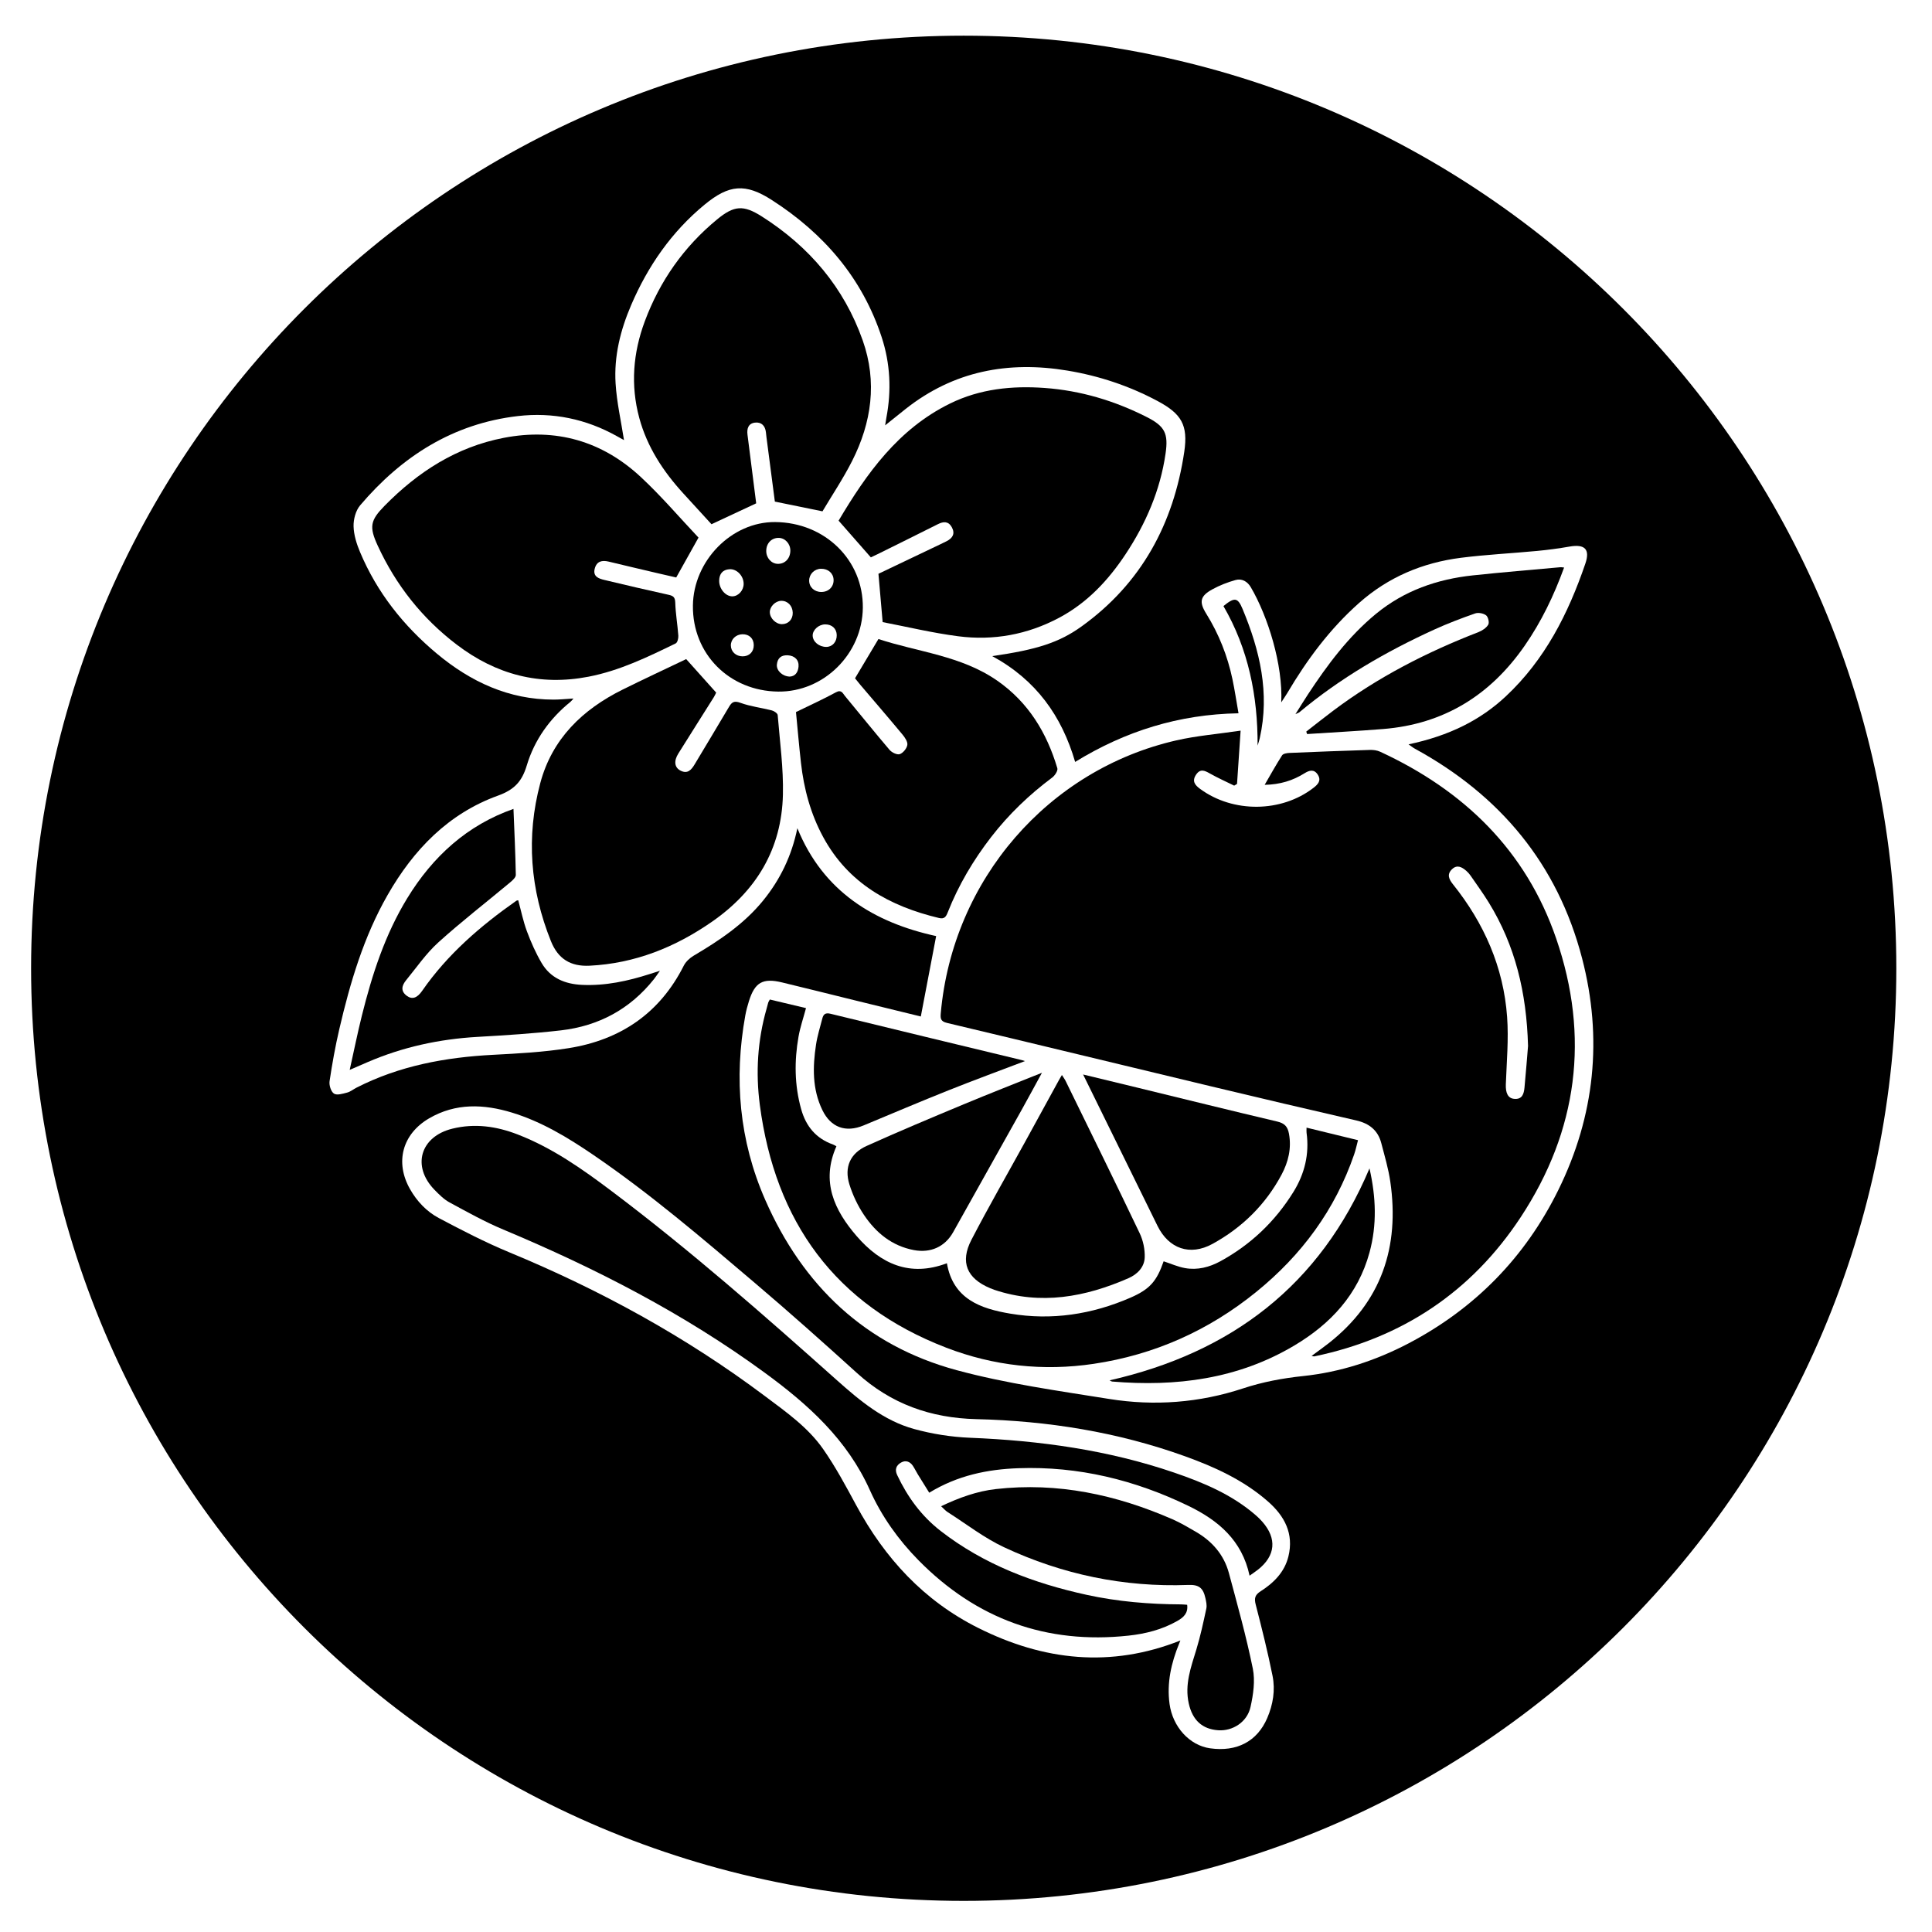
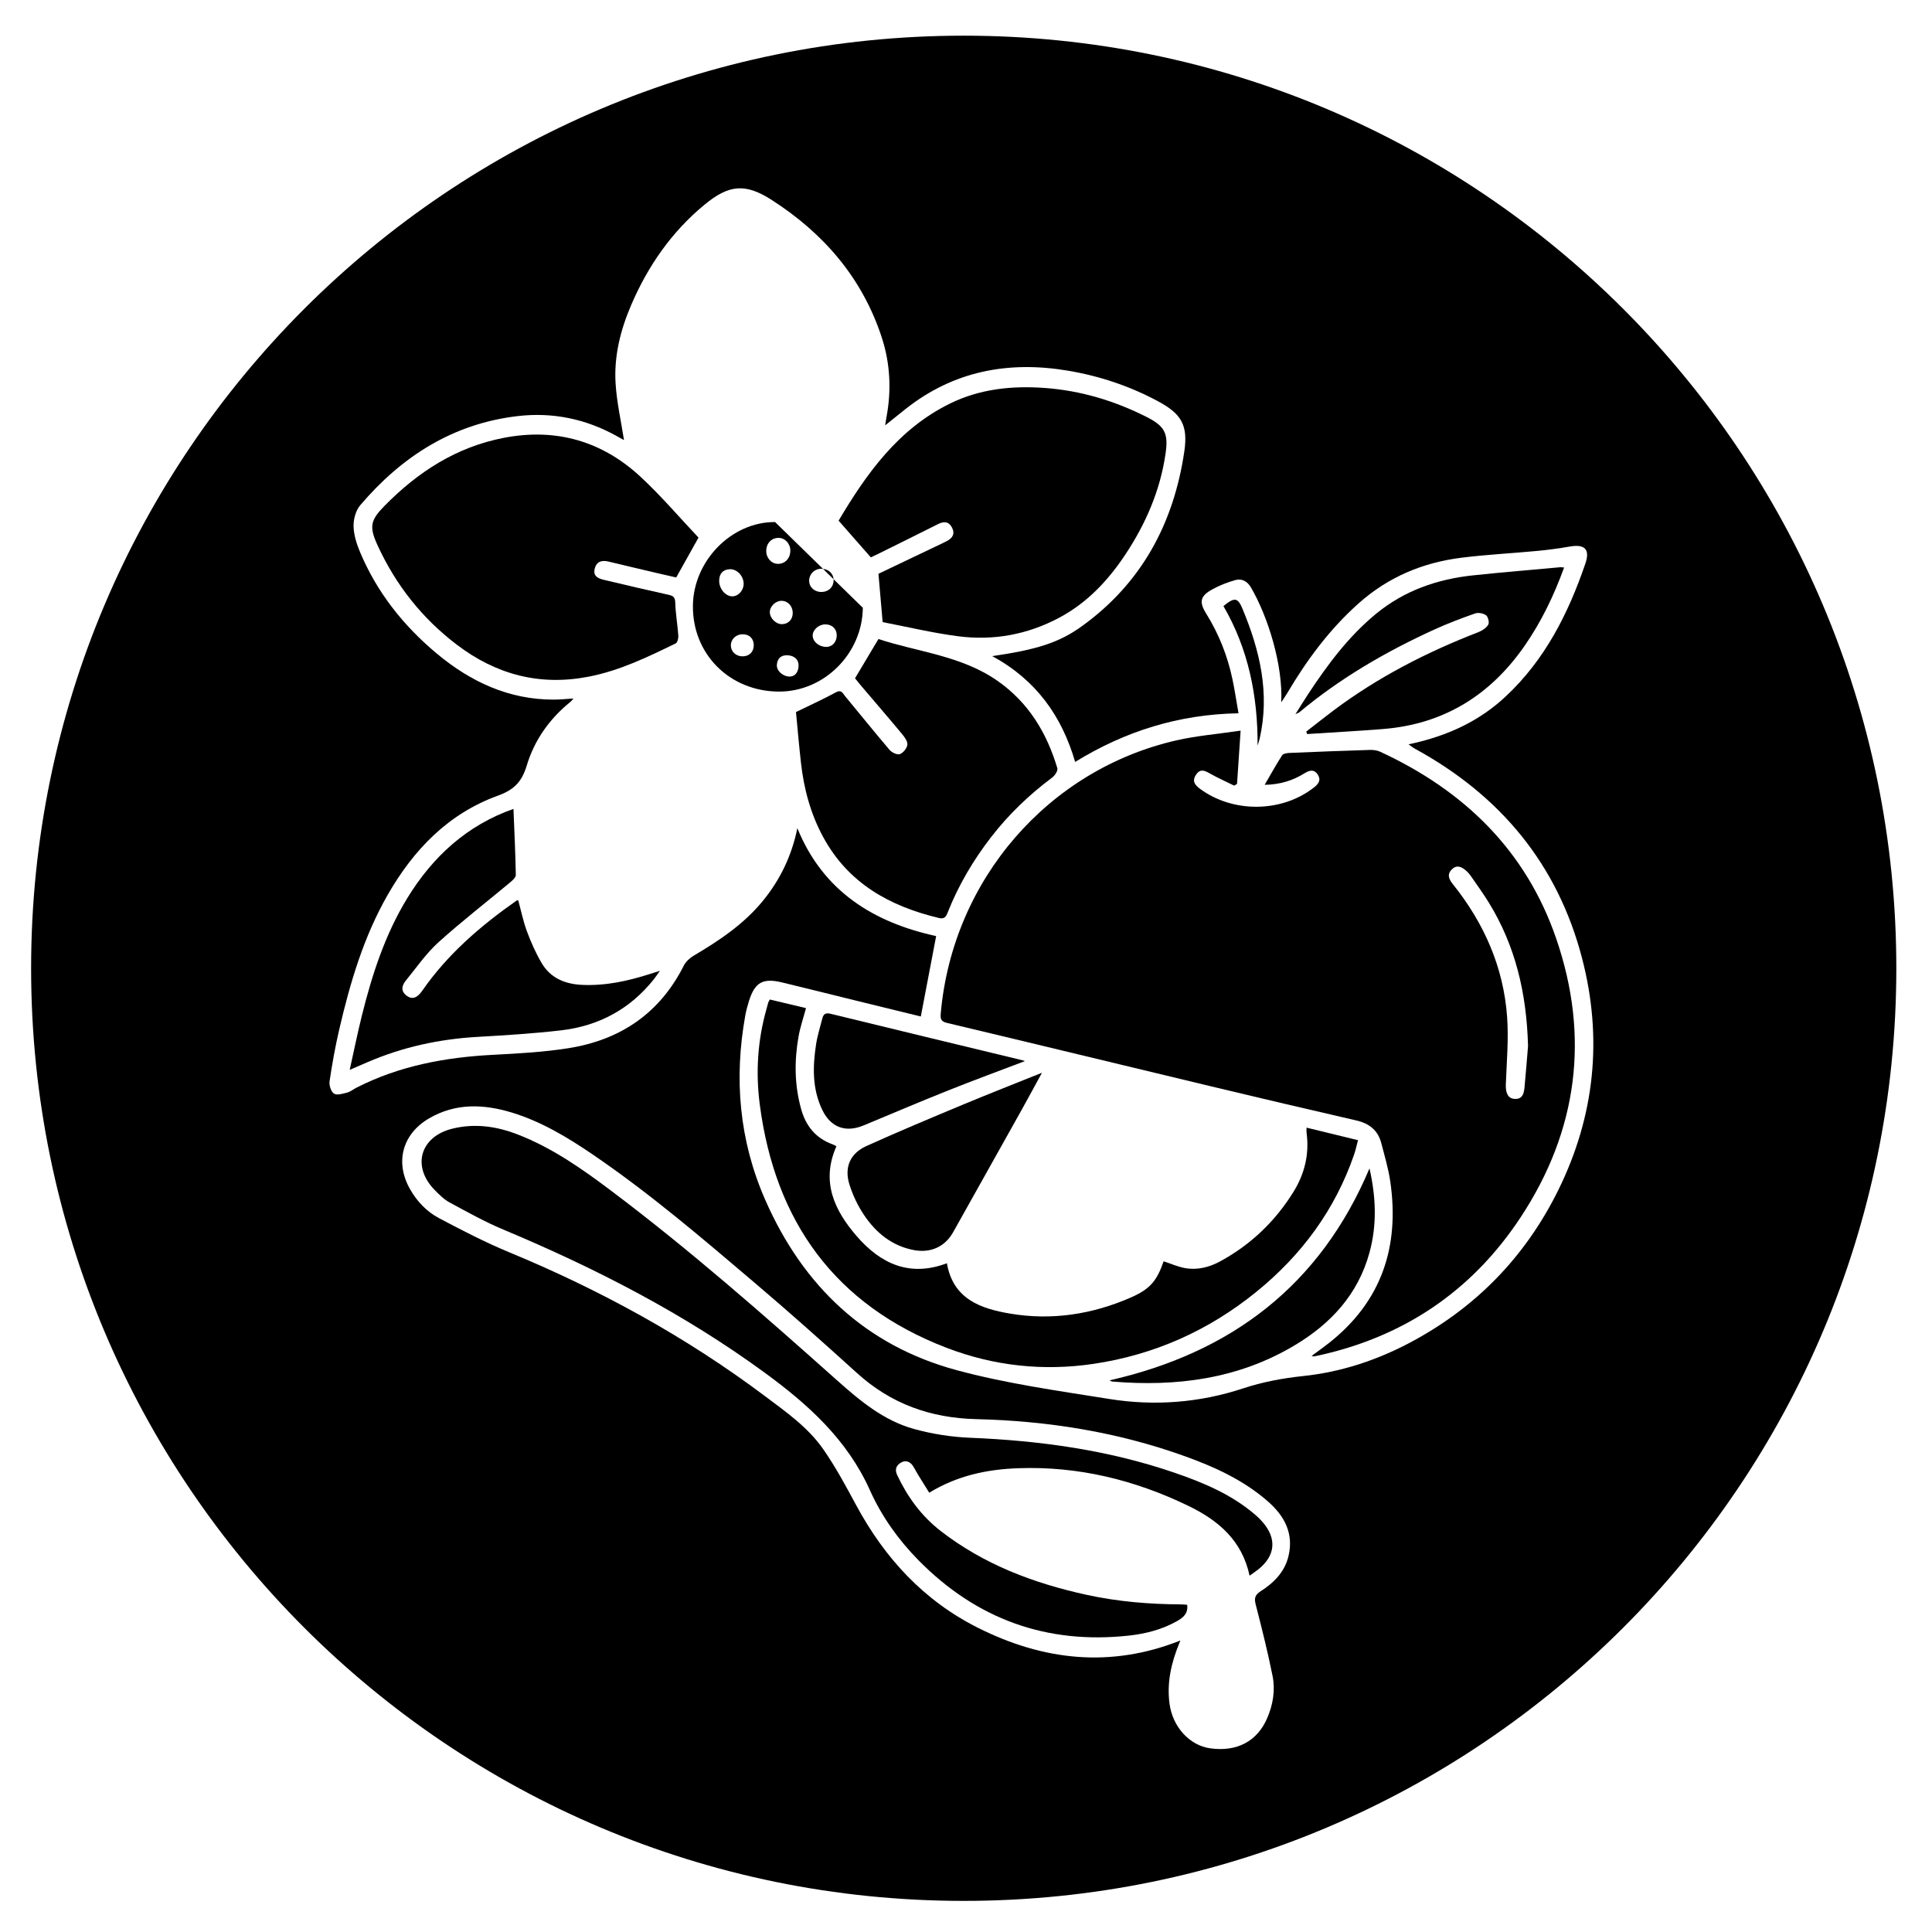
<svg xmlns="http://www.w3.org/2000/svg" version="1.1" id="Layer_1" x="0px" y="0px" width="423.346px" height="423.346px" viewBox="0 0 423.346 423.346" enable-background="new 0 0 423.346 423.346" xml:space="preserve">
  <path display="none" d="M211.11,98.354c-34.252-0.488-62.21,28.35-62.813,61.611c-0.656,36.222,28.768,64.62,62.721,64.543  c35.105-0.082,62.815-28.355,63.118-62.654C274.45,126.336,245.188,97.976,211.11,98.354z" />
  <g>
    <path d="M127.526,215.808c-3.734-0.172-6.915-1.493-8.852-4.804c-1.279-2.186-2.325-4.538-3.208-6.915   c-0.82-2.204-1.287-4.539-1.908-6.813c-0.163,0.032-0.302,0.021-0.389,0.082c-7.89,5.539-15.126,11.766-20.666,19.761   c-1.086,1.568-2.185,1.965-3.377,1.077c-1.416-1.055-1.059-2.283-0.138-3.407c2.299-2.803,4.381-5.863,7.045-8.271   c5.063-4.578,10.48-8.763,15.724-13.142c0.533-0.445,1.279-1.105,1.27-1.654c-0.085-4.794-0.319-9.585-0.513-14.472   c-10.104,3.54-17.658,10.386-23.268,19.557c-4.867,7.956-7.7,16.71-9.936,25.68c-0.959,3.848-1.743,7.738-2.681,11.947   c1.551-0.671,2.734-1.186,3.918-1.695c7.674-3.307,15.694-5.049,24.032-5.529c6.114-0.353,12.238-0.73,18.32-1.431   c8.269-0.953,15.166-4.643,20.399-11.228c0.367-0.462,0.688-0.959,1.308-1.827c-1.082,0.345-1.637,0.521-2.192,0.698   C137.572,214.973,132.656,216.045,127.526,215.808z" />
    <path d="M190.818,122.13c0.385-0.181,0.919-0.42,1.444-0.681c4.424-2.194,8.853-4.378,13.265-6.597   c1.24-0.624,2.306-0.655,3.039,0.68c0.772,1.406,0.183,2.378-1.123,3.05c-0.423,0.218-0.852,0.422-1.281,0.627   c-4.659,2.223-9.319,4.444-13.673,6.52c0.306,3.527,0.591,6.806,0.92,10.591c5.25,1.005,10.855,2.361,16.541,3.098   c7.733,1.004,15.183-0.355,22.122-4.048c6.156-3.275,10.771-8.195,14.566-13.93c4.451-6.726,7.594-13.995,8.762-22.035   c0.643-4.421-0.134-6.003-4.139-8.031c-7.029-3.558-14.467-5.792-22.337-6.362c-7.157-0.518-14.164,0.188-20.72,3.399   c-11.391,5.579-18.334,15.381-24.447,25.677C186.146,116.809,188.443,119.424,190.818,122.13z" />
-     <path d="M169.839,114.395c-9.513-0.067-17.899,8.462-18.006,18.314c-0.115,10.577,7.97,18.717,18.708,18.835   c9.964,0.11,18.416-8.268,18.526-18.364C189.182,122.714,180.744,114.471,169.839,114.395z M157.588,127.209   c0.032-1.458,0.76-2.369,2.234-2.477c1.634-0.12,3.125,1.459,3.129,3.197c0.004,1.444-1.162,2.735-2.476,2.743   C158.969,130.682,157.548,128.99,157.588,127.209z M162.708,143.82c-1.459-0.007-2.555-1.036-2.561-2.401   c-0.005-1.334,1.11-2.409,2.529-2.438c1.493-0.03,2.486,0.92,2.492,2.388C165.176,142.833,164.176,143.829,162.708,143.82z    M167.902,120.721c0.01-1.676,1.143-2.868,2.716-2.856c1.427,0.01,2.588,1.289,2.564,2.825c-0.026,1.689-1.169,2.886-2.734,2.863   C169.031,123.531,167.893,122.265,167.902,120.721z M168.686,134.162c-0.028-1.233,1.212-2.481,2.493-2.507   c1.413-0.03,2.493,1.086,2.528,2.611c0.033,1.451-0.969,2.506-2.375,2.501C170.008,136.762,168.717,135.49,168.686,134.162z    M174.975,146.103c-0.122,1.268-0.759,2.094-1.929,2.155c-1.62-0.057-2.941-1.333-2.813-2.638c0.137-1.396,0.938-2.112,2.395-2.031   C174.159,143.675,175.114,144.647,174.975,146.103z M177.305,127.228c0-1.427,1.152-2.58,2.598-2.599   c1.563-0.021,2.705,0.978,2.756,2.408c0.054,1.538-1.081,2.672-2.68,2.678C178.449,129.721,177.306,128.658,177.305,127.228z    M181.054,141.754c-1.57,0.003-2.943-1.13-2.978-2.459c-0.033-1.251,1.312-2.47,2.734-2.479c1.496-0.01,2.516,0.937,2.539,2.355   C183.372,140.653,182.396,141.751,181.054,141.754z" />
+     <path d="M169.839,114.395c-9.513-0.067-17.899,8.462-18.006,18.314c-0.115,10.577,7.97,18.717,18.708,18.835   c9.964,0.11,18.416-8.268,18.526-18.364z M157.588,127.209   c0.032-1.458,0.76-2.369,2.234-2.477c1.634-0.12,3.125,1.459,3.129,3.197c0.004,1.444-1.162,2.735-2.476,2.743   C158.969,130.682,157.548,128.99,157.588,127.209z M162.708,143.82c-1.459-0.007-2.555-1.036-2.561-2.401   c-0.005-1.334,1.11-2.409,2.529-2.438c1.493-0.03,2.486,0.92,2.492,2.388C165.176,142.833,164.176,143.829,162.708,143.82z    M167.902,120.721c0.01-1.676,1.143-2.868,2.716-2.856c1.427,0.01,2.588,1.289,2.564,2.825c-0.026,1.689-1.169,2.886-2.734,2.863   C169.031,123.531,167.893,122.265,167.902,120.721z M168.686,134.162c-0.028-1.233,1.212-2.481,2.493-2.507   c1.413-0.03,2.493,1.086,2.528,2.611c0.033,1.451-0.969,2.506-2.375,2.501C170.008,136.762,168.717,135.49,168.686,134.162z    M174.975,146.103c-0.122,1.268-0.759,2.094-1.929,2.155c-1.62-0.057-2.941-1.333-2.813-2.638c0.137-1.396,0.938-2.112,2.395-2.031   C174.159,143.675,175.114,144.647,174.975,146.103z M177.305,127.228c0-1.427,1.152-2.58,2.598-2.599   c1.563-0.021,2.705,0.978,2.756,2.408c0.054,1.538-1.081,2.672-2.68,2.678C178.449,129.721,177.306,128.658,177.305,127.228z    M181.054,141.754c-1.57,0.003-2.943-1.13-2.978-2.459c-0.033-1.251,1.312-2.47,2.734-2.479c1.496-0.01,2.516,0.937,2.539,2.355   C183.372,140.653,182.396,141.751,181.054,141.754z" />
    <path d="M148.058,140.986c0.388-0.189,0.621-1.126,0.58-1.692c-0.172-2.421-0.601-4.829-0.674-7.25   c-0.036-1.191-0.451-1.489-1.481-1.715c-4.701-1.034-9.389-2.129-14.069-3.253c-1.245-0.299-2.544-0.747-2.091-2.483   c0.424-1.622,1.59-1.886,3.073-1.527c3.583,0.869,7.175,1.706,10.765,2.55c1.426,0.335,2.854,0.657,4.013,0.923   c1.704-3.047,3.261-5.832,4.885-8.737c-4.096-4.334-8.123-9.07-12.644-13.276c-8.476-7.884-18.576-10.793-30.018-8.586   c-10.375,2.001-18.812,7.456-26.107,14.871c-3.173,3.224-3.428,4.624-1.519,8.764c3.986,8.645,9.714,15.9,17.317,21.686   c8.618,6.558,18.154,9.088,28.865,7.02C135.756,146.965,141.91,143.983,148.058,140.986z" />
    <path d="M276.042,161.754c2.232-9.904,0.022-19.232-3.771-28.324c-1.063-2.546-1.765-2.596-4.187-0.627   c5.468,9.411,7.533,19.695,7.485,30.574C275.729,162.836,275.918,162.302,276.042,161.754z" />
    <path d="M275.212,332.063c-5.222-4.559-11.494-7.179-17.919-9.38c-14.474-4.957-29.454-7.015-44.7-7.634   c-4.119-0.167-8.305-0.824-12.279-1.916c-6.642-1.825-11.866-6.179-16.913-10.681c-16.045-14.311-32.187-28.505-49.379-41.451   c-6.43-4.843-12.982-9.465-20.558-12.403c-4.66-1.809-9.426-2.491-14.341-1.282c-7.05,1.733-8.944,8.26-3.891,13.425   c0.992,1.015,2.045,2.074,3.272,2.738c3.862,2.09,7.719,4.246,11.761,5.939c20.208,8.466,39.577,18.405,57.32,31.386   c9.532,6.974,18.059,14.646,23.039,25.754c2.554,5.695,6.231,10.855,10.653,15.345c12.674,12.864,28.012,18.446,46.002,16.503   c3.744-0.405,7.38-1.324,10.698-3.217c1.341-0.764,2.41-1.7,2.155-3.543c-0.494-0.034-0.902-0.086-1.311-0.088   c-6.981-0.03-13.908-0.603-20.742-2.099c-11.572-2.533-22.457-6.626-31.933-13.968c-4.245-3.288-7.292-7.467-9.559-12.282   c-0.577-1.228-0.183-2.138,0.848-2.727c1.022-0.584,1.972-0.232,2.62,0.752c0.391,0.596,0.701,1.245,1.074,1.854   c0.821,1.34,1.659,2.67,2.487,4.001c6.209-3.792,12.767-5.133,19.552-5.371c13.117-0.46,25.507,2.57,37.269,8.271   c6.52,3.159,11.727,7.55,13.373,15.28c0.798-0.57,1.342-0.928,1.851-1.329c3.842-3.038,4.182-6.812,0.942-10.496   C276.173,332.953,275.703,332.491,275.212,332.063z" />
-     <path d="M169.14,155.672c-2.292-0.593-4.692-0.86-6.898-1.669c-1.374-0.503-1.879-0.167-2.505,0.894   c-2.477,4.202-5.005,8.373-7.506,12.562c-0.725,1.215-1.557,2.218-3.138,1.388c-1.301-0.684-1.478-2.091-0.46-3.721   c2.583-4.137,5.201-8.252,7.796-12.382c0.241-0.384,0.415-0.811,0.5-0.979c-2.275-2.543-4.405-4.923-6.569-7.341   c-4.61,2.207-9.296,4.381-13.922,6.678c-8.8,4.372-15.46,10.77-18.056,20.511c-3.131,11.754-2.203,23.319,2.34,34.617   c1.566,3.893,4.312,5.583,8.465,5.378c9.93-0.492,18.736-4.024,26.821-9.637c9.731-6.757,15.275-15.958,15.547-27.852   c0.133-5.799-0.675-11.623-1.146-17.427C170.379,156.309,169.635,155.8,169.14,155.672z" />
-     <path d="M269.284,344.708c-1.087-4.049-3.698-7.009-7.301-9.09c-1.647-0.951-3.292-1.935-5.03-2.695   c-12.362-5.409-25.208-8.167-38.748-6.633c-4.142,0.47-8.047,1.886-11.987,3.759c0.563,0.514,0.947,0.978,1.43,1.285   c4.103,2.615,8.006,5.666,12.379,7.71c12.744,5.958,26.232,8.778,40.353,8.254c2.294-0.086,3.253,0.608,3.754,2.884   c0.164,0.746,0.356,1.571,0.202,2.288c-0.648,3.009-1.289,6.029-2.185,8.97c-1.181,3.877-2.601,7.672-1.661,11.843   c0.817,3.638,2.93,5.603,6.43,5.854c3.156,0.228,6.354-1.767,7.095-5.086c0.609-2.729,1.048-5.753,0.505-8.431   C273.09,358.585,271.148,351.649,269.284,344.708z" />
    <path d="M314.288,137.949c2.915-1.331,5.925-2.472,8.95-3.531c0.694-0.243,1.811-0.032,2.401,0.412   c0.454,0.341,0.746,1.591,0.469,2.051c-0.436,0.726-1.337,1.317-2.167,1.639c-11.314,4.381-22.021,9.874-31.753,17.173   c-2.01,1.508-3.976,3.076-5.961,4.617c0.065,0.178,0.13,0.356,0.194,0.535c5.549-0.362,11.103-0.658,16.645-1.101   c13.28-1.063,23.478-7.375,31.026-18.252c3.658-5.271,6.395-10.966,8.638-17.133c-0.439-0.042-0.615-0.087-0.785-0.072   c-6.397,0.586-12.8,1.108-19.187,1.788c-7.846,0.835-15.066,3.343-21.246,8.429c-6.049,4.98-10.654,11.182-14.918,17.668   c-0.86,1.309-1.679,2.646-2.731,4.31c0.559-0.258,0.724-0.297,0.84-0.394C293.676,148.592,303.691,142.785,314.288,137.949z" />
    <path d="M136.751,96.44c-0.006-0.001-0.013-0.001-0.019-0.004c0,0.002,0,0.004,0.001,0.006   C136.743,96.44,136.743,96.441,136.751,96.44z" />
    <path d="M136.751,96.44C136.825,96.461,136.902,96.423,136.751,96.44L136.751,96.44z" />
-     <path d="M149.696,108.082c2.153,2.358,4.311,4.712,6.208,6.788c3.393-1.586,6.493-3.035,9.795-4.579   c-0.621-4.901-1.265-9.97-1.906-15.039c-0.169-1.345,0.186-2.49,1.676-2.65c1.398-0.149,2.197,0.709,2.361,2.112   c0.042,0.355,0.072,0.711,0.118,1.065c0.626,4.817,1.255,9.634,1.842,14.132c3.587,0.733,6.92,1.415,10.435,2.133   c2.095-3.529,4.524-7.151,6.482-11.013c4.287-8.452,5.55-17.333,2.338-26.428c-4.112-11.647-11.726-20.57-22.098-27.165   c-4.067-2.586-6.096-2.426-9.834,0.654c-7.281,5.999-12.533,13.484-15.819,22.3c-2.577,6.913-3.159,14.007-1.209,21.204   C141.809,97.949,145.309,103.277,149.696,108.082z" />
    <path d="M296.731,252.943c0.336-0.976,0.544-1.994,0.84-3.102c-3.911-0.953-7.516-1.832-11.278-2.749   c0,0.547-0.034,0.836,0.005,1.117c0.642,4.681-0.425,9.014-2.879,12.972c-3.999,6.449-9.336,11.544-16.009,15.188   c-2.404,1.313-5.017,1.986-7.742,1.498c-1.601-0.286-3.127-0.979-4.688-1.489c-1.521,4.363-3.008,6.115-7.264,7.968   c-8.438,3.674-17.281,5.029-26.353,3.499c-6.45-1.088-12.526-3.168-13.875-11.043c-8.179,3.104-14.556,0.091-19.775-5.947   c-4.886-5.651-7.868-11.948-4.435-19.678c-0.239-0.128-0.477-0.298-0.741-0.391c-3.732-1.316-5.932-3.984-6.983-7.741   c-1.474-5.266-1.517-10.583-0.576-15.914c0.365-2.068,1.061-4.079,1.637-6.23c-2.663-0.635-5.247-1.249-7.926-1.887   c-0.191,0.356-0.302,0.502-0.351,0.667c-0.137,0.453-0.24,0.918-0.37,1.374c-1.974,6.914-2.404,13.979-1.474,21.053   c3.362,25.568,16.483,43.821,40.856,53.203c10.383,3.997,21.259,5.184,32.311,3.534c13.297-1.986,25.183-7.293,35.628-15.77   C285.216,275.018,292.554,265.098,296.731,252.943z" />
    <path d="M300.09,274.447c1.657-6.076,1.429-12.12-0.003-18.422c-10.831,25.653-30.283,40.374-56.943,46.442   c0.32,0.161,0.422,0.251,0.528,0.26c14.057,1.181,27.571-0.539,39.917-7.876C291.564,290.111,297.575,283.676,300.09,274.447z" />
    <path d="M211.173,7.817C98.311,7.817,6.817,99.311,6.817,212.173c0,112.863,91.494,204.355,204.356,204.355   c112.863,0,204.356-91.492,204.356-204.355C415.529,99.311,324.036,7.817,211.173,7.817z M282.319,341.06   c-0.846,3.438-3.223,5.795-6.094,7.629c-1.229,0.785-1.427,1.525-1.069,2.912c1.336,5.177,2.636,10.369,3.688,15.608   c0.632,3.141,0.106,6.308-1.168,9.268c-2.201,5.114-6.665,7.44-12.513,6.618c-4.521-0.636-8.199-4.704-8.885-9.718   c-0.634-4.633,0.368-8.984,2.1-13.23c0.104-0.253,0.204-0.507,0.272-0.677c-15.245,6.049-29.943,4.432-44.295-2.751   c-11.929-5.972-20.486-15.292-26.759-26.919c-2.257-4.184-4.519-8.405-7.235-12.291c-3.343-4.782-8.148-8.145-12.77-11.611   c-17.284-12.967-36.073-23.243-56.021-31.5c-5.256-2.176-10.336-4.812-15.372-7.474c-2.702-1.428-4.826-3.669-6.362-6.377   c-3.336-5.886-1.669-12.073,4.195-15.492c5.834-3.4,11.988-3.137,18.146-1.26c6.493,1.98,12.262,5.473,17.832,9.27   c12.47,8.504,23.92,18.308,35.399,28.059c7.578,6.438,15.007,13.058,22.373,19.738c7.457,6.763,16.124,9.866,26.168,10.105   c15.608,0.373,30.926,2.81,45.678,8.123c6.573,2.367,12.907,5.257,18.233,9.935C281.501,332.221,283.542,336.085,282.319,341.06z    M341.483,260.723c-7.265,14.76-18.29,26.028-32.882,33.666c-7.222,3.779-14.918,6.279-23.052,7.136   c-4.506,0.475-8.864,1.286-13.197,2.715c-9.531,3.144-19.397,3.891-29.279,2.308c-11.205-1.794-22.525-3.359-33.447-6.311   c-19.986-5.401-33.709-18.512-41.964-37.358c-5.683-12.975-6.858-26.502-4.346-40.39c0.189-1.051,0.473-2.091,0.792-3.11   c1.289-4.119,3.024-5.122,7.231-4.112c5.32,1.278,10.626,2.616,15.94,3.922c4.902,1.204,9.807,2.401,14.492,3.548   c1.136-5.956,2.222-11.652,3.36-17.618c-13.593-2.969-24.737-9.717-30.411-23.64c-1.238,6.039-3.756,11.264-7.531,15.891   c-4.177,5.12-9.553,8.714-15.167,12.029c-0.873,0.515-1.749,1.323-2.196,2.21c-5.265,10.445-13.899,16.264-25.23,18.068   c-5.449,0.867-11.004,1.169-16.526,1.456c-10.45,0.542-20.549,2.397-29.957,7.203c-0.688,0.352-1.321,0.884-2.046,1.073   c-0.951,0.248-2.237,0.65-2.884,0.229c-0.658-0.429-1.098-1.837-0.967-2.716c0.569-3.82,1.253-7.633,2.129-11.396   c2.378-10.218,5.339-20.243,10.597-29.428c5.67-9.904,13.298-17.827,24.171-21.755c3.63-1.312,5.266-3.125,6.322-6.636   c1.675-5.566,5.003-10.228,9.57-13.925c0.173-0.14,0.306-0.331,0.66-0.722c-1.629,0.095-2.996,0.242-4.363,0.242   c-9.824,0-18.165-3.905-25.539-10.044c-7.329-6.103-13.155-13.432-16.871-22.286c-0.749-1.783-1.373-3.754-1.418-5.654   c-0.036-1.536,0.471-3.446,1.443-4.59c9.108-10.719,20.344-17.905,34.553-19.557c7.633-0.887,14.937,0.619,21.7,4.401   c0.518,0.29,1.032,0.588,1.558,0.864c0.001,0.001,0.003,0,0.005,0.001c-0.64-4.141-1.587-8.259-1.844-12.421   c-0.369-5.96,1.057-11.686,3.414-17.174c3.677-8.564,8.856-16.035,16.078-21.992c5.368-4.428,8.948-4.749,14.765-1.006   c11.361,7.31,19.792,17.06,24.054,30.056c1.887,5.758,2.163,11.675,1.023,17.643c-0.088,0.461-0.15,0.926-0.267,1.66   c1.622-1.299,3.041-2.447,4.473-3.58c10.528-8.334,22.513-10.582,35.517-8.411c6.915,1.154,13.498,3.35,19.695,6.656   c5.23,2.79,6.733,5.255,5.859,11.136c-2.342,15.752-9.391,28.842-22.516,38.269c-4.939,3.548-9.836,5.093-19.562,6.495   c9.607,5.231,15.217,13.084,18.169,23.186c10.967-6.75,22.73-10.429,35.796-10.657c-0.46-2.611-0.819-5.059-1.329-7.474   c-1.079-5.108-2.974-9.9-5.739-14.344c-1.619-2.6-1.348-3.871,1.349-5.349c1.591-0.872,3.329-1.548,5.078-2.035   c1.377-0.383,2.597,0.319,3.326,1.562c3.768,6.415,7.067,17.048,6.681,25.246c0.612-0.941,0.983-1.47,1.312-2.025   c4.326-7.317,9.333-14.072,15.738-19.751c6.415-5.688,13.938-8.837,22.33-9.904c5.541-0.704,11.137-0.974,16.702-1.503   c2.365-0.225,4.729-0.538,7.068-0.949c3.36-0.591,4.567,0.567,3.481,3.743c-3.737,10.933-8.845,21.055-17.446,29.092   c-5.527,5.165-12.321,8.601-21.288,10.499c0.586,0.406,0.966,0.723,1.392,0.955c18.647,10.183,31.257,25.254,36.633,45.938   C351.219,227.482,349.465,244.506,341.483,260.723z" />
    <path d="M207.677,199.906c2.354-5.963,5.596-11.431,9.506-16.489c3.844-4.972,8.346-9.285,13.389-13.047   c0.582-0.435,1.275-1.499,1.116-2.032c-2.318-7.788-6.349-14.44-13.155-19.178c-7.907-5.503-17.426-6.287-26.045-9.134   c-1.767,2.961-3.423,5.737-5.133,8.602c0.335,0.415,0.733,0.932,1.155,1.427c3.084,3.627,6.196,7.232,9.238,10.894   c0.537,0.646,1.179,1.588,1.07,2.283c-0.122,0.774-0.927,1.764-1.658,2.018c-0.583,0.202-1.742-0.354-2.23-0.927   c-3.32-3.893-6.52-7.891-9.791-11.828c-0.468-0.564-0.751-1.457-1.962-0.797c-2.741,1.494-5.593,2.783-8.76,4.331   c0.335,3.446,0.662,7.291,1.092,11.124c0.642,5.723,2.118,11.206,4.888,16.301c5.51,10.133,14.583,15.134,25.371,17.707   C206.964,201.443,207.312,200.833,207.677,199.906z" />
    <path d="M302.437,164.726c-0.669-0.309-1.493-0.423-2.238-0.4c-5.893,0.182-11.784,0.408-17.675,0.66   c-0.55,0.024-1.354,0.156-1.591,0.526c-1.349,2.106-2.561,4.299-3.818,6.463c3.388-0.061,6.182-0.936,8.73-2.531   c1.078-0.676,2.118-0.954,2.924,0.323c0.804,1.275,0.028,2.106-0.935,2.852c-7.04,5.456-17.65,5.553-24.863,0.245   c-1.132-0.832-1.838-1.698-0.887-3.113c0.932-1.386,1.896-0.902,3.042-0.255c1.722,0.972,3.536,1.778,5.313,2.654   c0.207-0.125,0.415-0.25,0.623-0.376c0.251-3.727,0.502-7.455,0.785-11.674c-5.05,0.747-9.638,1.118-14.079,2.132   c-28.01,6.399-49.008,30.456-51.623,59.775c-0.102,1.136-0.063,1.798,1.345,2.133c19.319,4.596,38.615,9.286,57.928,13.913   c10.58,2.534,21.17,5.03,31.774,7.462c2.832,0.65,4.742,2.149,5.477,4.963c0.734,2.815,1.573,5.63,1.985,8.5   c2.049,14.245-1.933,26.251-13.483,35.332c-1.188,0.935-2.423,1.804-3.771,2.805c0.357,0.064,0.479,0.122,0.582,0.101   c19.241-3.997,34.463-14.136,45.241-30.507c12.507-18.994,15.163-39.556,7.77-61.066   C334.35,186.313,320.762,173.201,302.437,164.726z M334.054,238.288c-0.132,1.369-0.467,2.685-2.311,2.491   c-1.336-0.141-1.85-1.32-1.78-3.182c0.181-4.918,0.633-9.867,0.282-14.755c-0.783-10.924-5.053-20.566-11.876-29.086   c-0.893-1.115-1.355-2.172-0.204-3.286c1.123-1.086,2.19-0.472,3.146,0.361c0.355,0.309,0.676,0.674,0.942,1.062   c1.35,1.958,2.753,3.884,3.996,5.908c5.749,9.357,8.262,19.637,8.581,31.402C334.624,231.655,334.37,234.975,334.054,238.288z" />
    <path d="M189.874,251.111c-3.589,1.621-4.919,4.67-3.749,8.42c0.731,2.347,1.83,4.668,3.202,6.705   c2.626,3.902,6.118,6.784,10.939,7.689c3.628,0.683,6.781-0.7,8.587-3.915c5.011-8.918,10.006-17.845,14.993-26.775   c1.441-2.579,2.838-5.182,4.47-8.165c-6.032,2.425-11.617,4.602-17.146,6.909C204.042,244.954,196.911,247.931,189.874,251.111z" />
-     <path d="M265.669,272.574c6.512-3.565,11.66-8.631,15.161-15.202c1.46-2.741,2.205-5.736,1.611-8.957   c-0.287-1.564-0.974-2.283-2.556-2.655c-10.175-2.401-20.323-4.916-30.48-7.39c-3.85-0.938-7.701-1.866-12.069-2.924   c5.605,11.41,10.945,22.288,16.295,33.162C256.099,273.624,260.753,275.265,265.669,272.574z" />
-     <path d="M232.689,235.557c-0.285,0.488-0.461,0.772-0.621,1.065c-2.458,4.485-4.907,8.976-7.372,13.457   c-3.955,7.191-8.054,14.31-11.834,21.592c-2.542,4.896-0.99,8.472,4.089,10.596c0.329,0.139,0.661,0.271,0.999,0.384   c10.141,3.373,19.844,1.571,29.316-2.565c1.945-0.85,3.495-2.412,3.568-4.566c0.06-1.752-0.341-3.687-1.097-5.272   c-5.325-11.163-10.795-22.256-16.227-33.368C233.318,236.48,233.044,236.121,232.689,235.557z" />
    <path d="M189.242,246.604c6.204-2.584,12.392-5.211,18.632-7.703c5.49-2.194,11.043-4.229,16.719-6.391   c-0.278-0.088-0.471-0.162-0.669-0.211c-13.983-3.378-27.97-6.736-41.942-10.16c-1.137-0.278-1.558,0.118-1.794,1.042   c-0.486,1.897-1.083,3.781-1.376,5.71c-0.744,4.882-0.844,9.739,1.382,14.345C182.04,247.055,185.305,248.243,189.242,246.604z" />
  </g>
</svg>